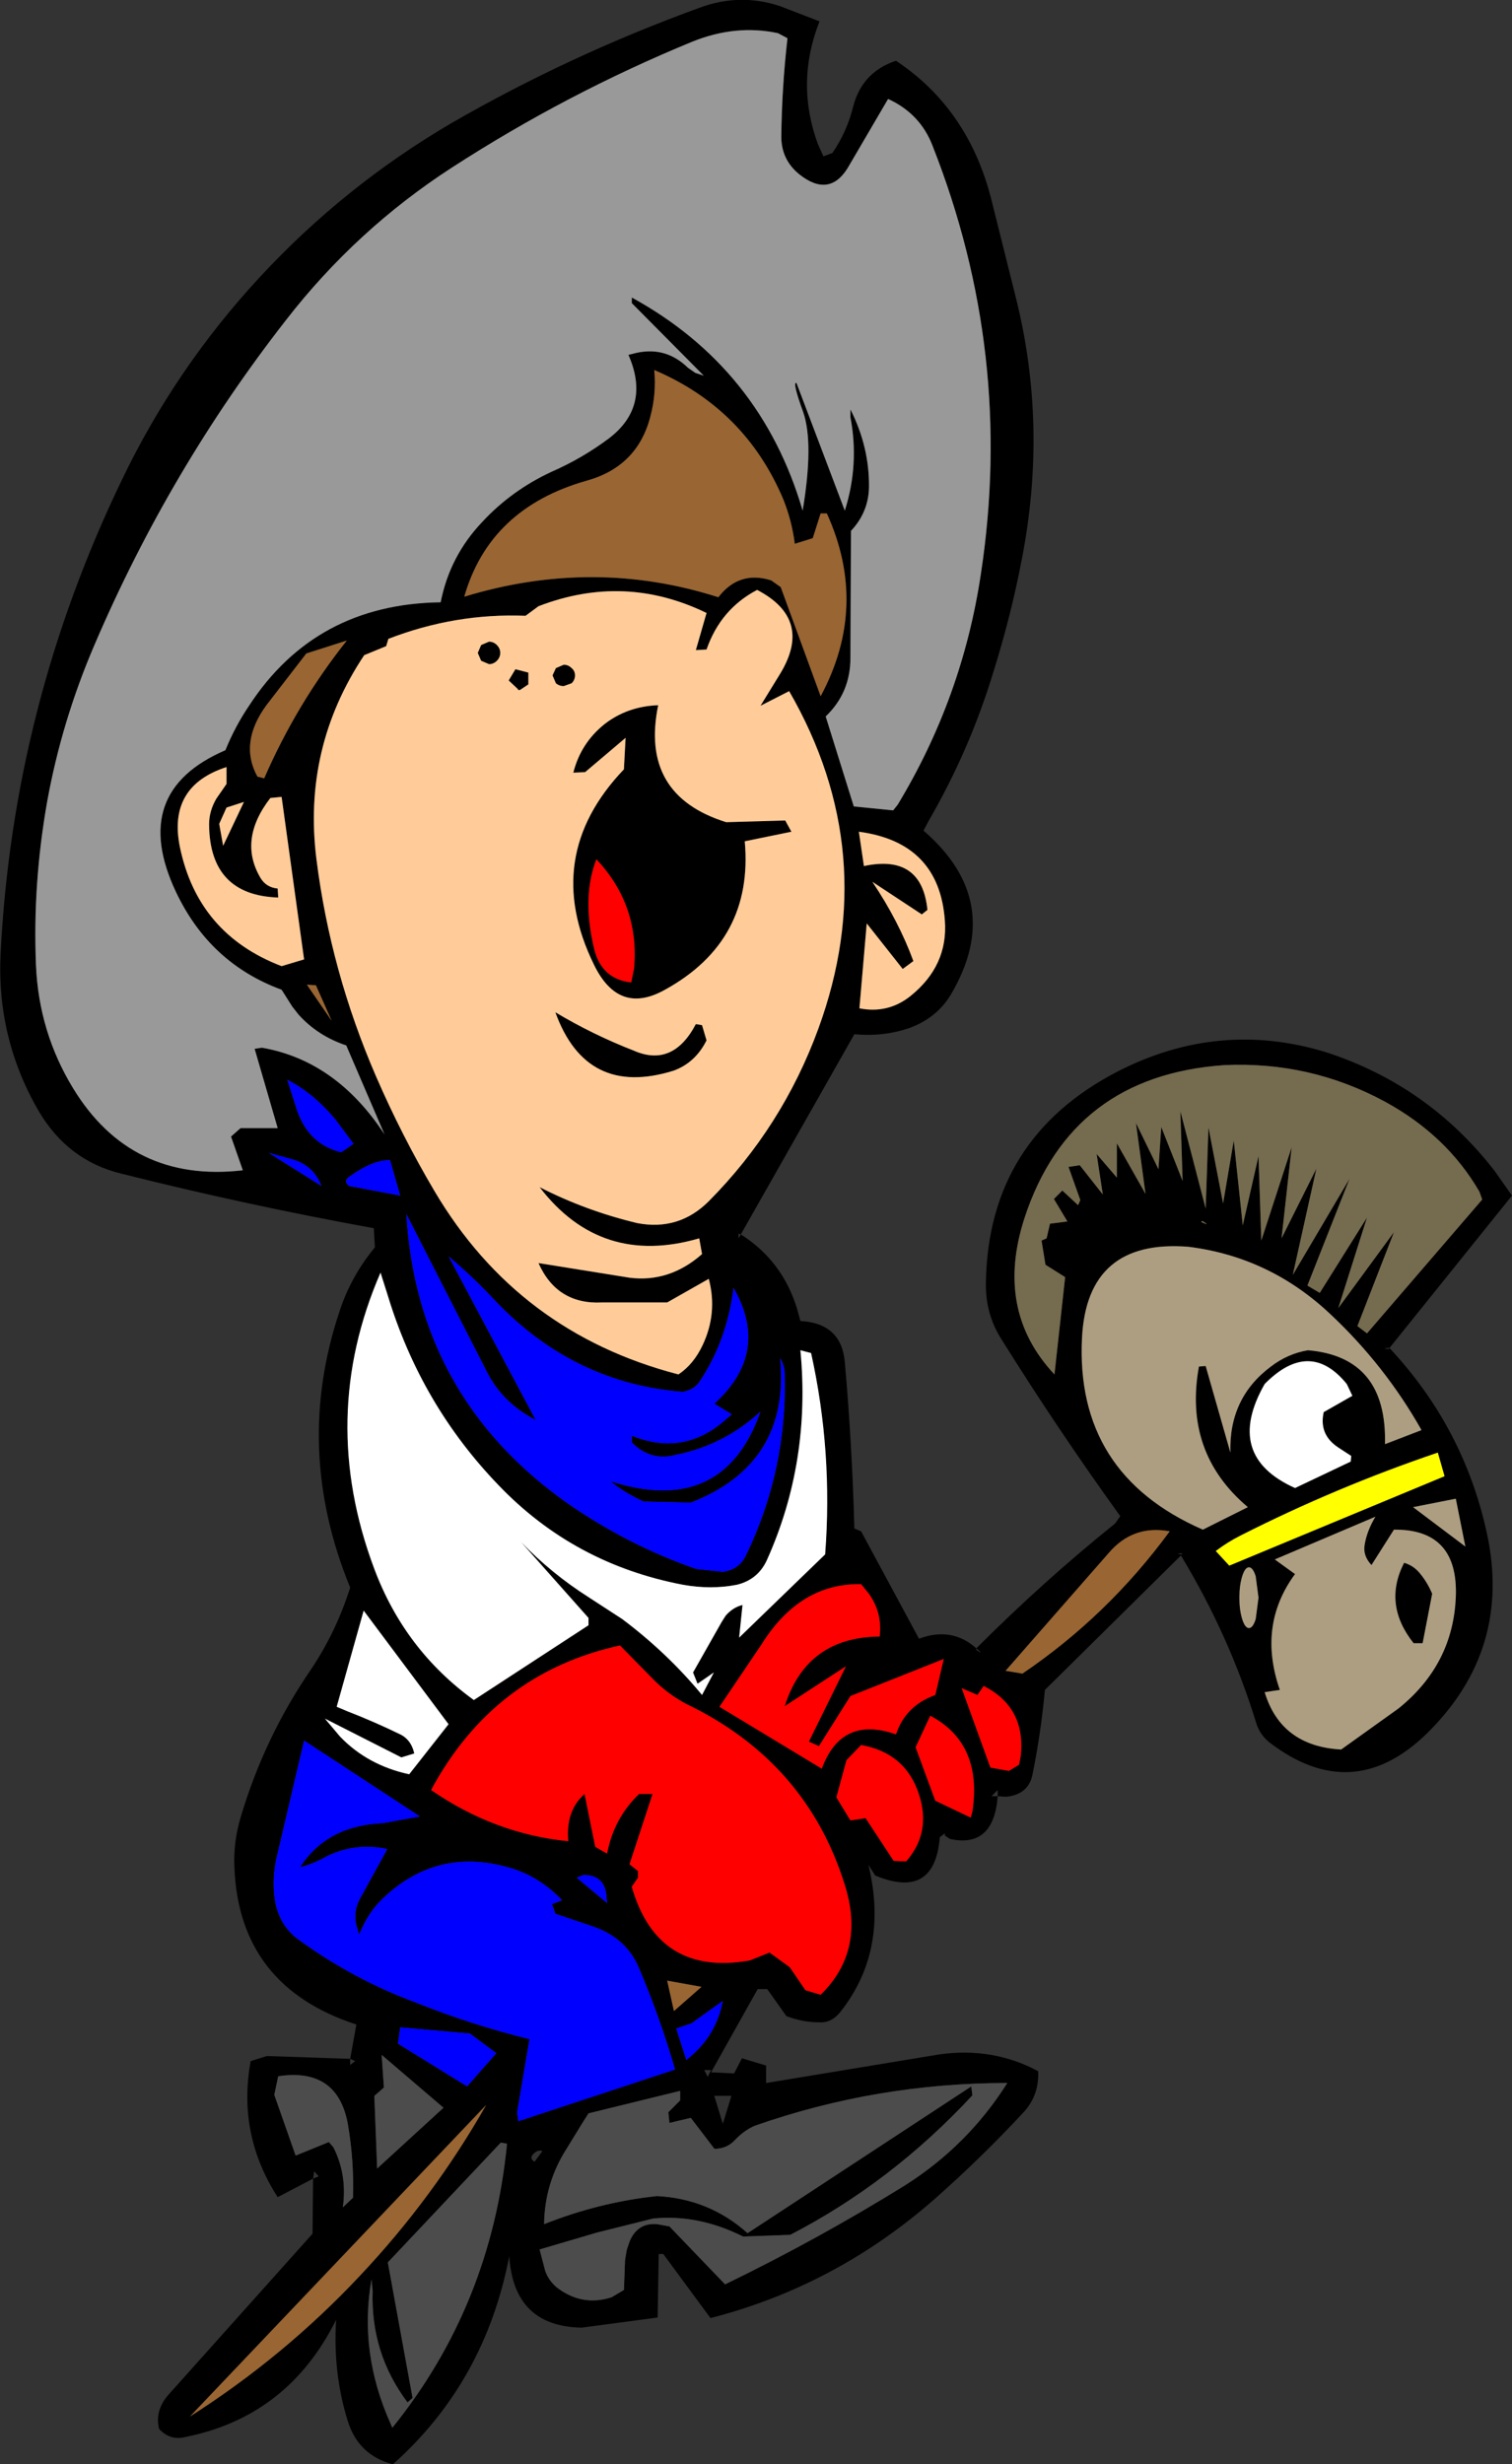
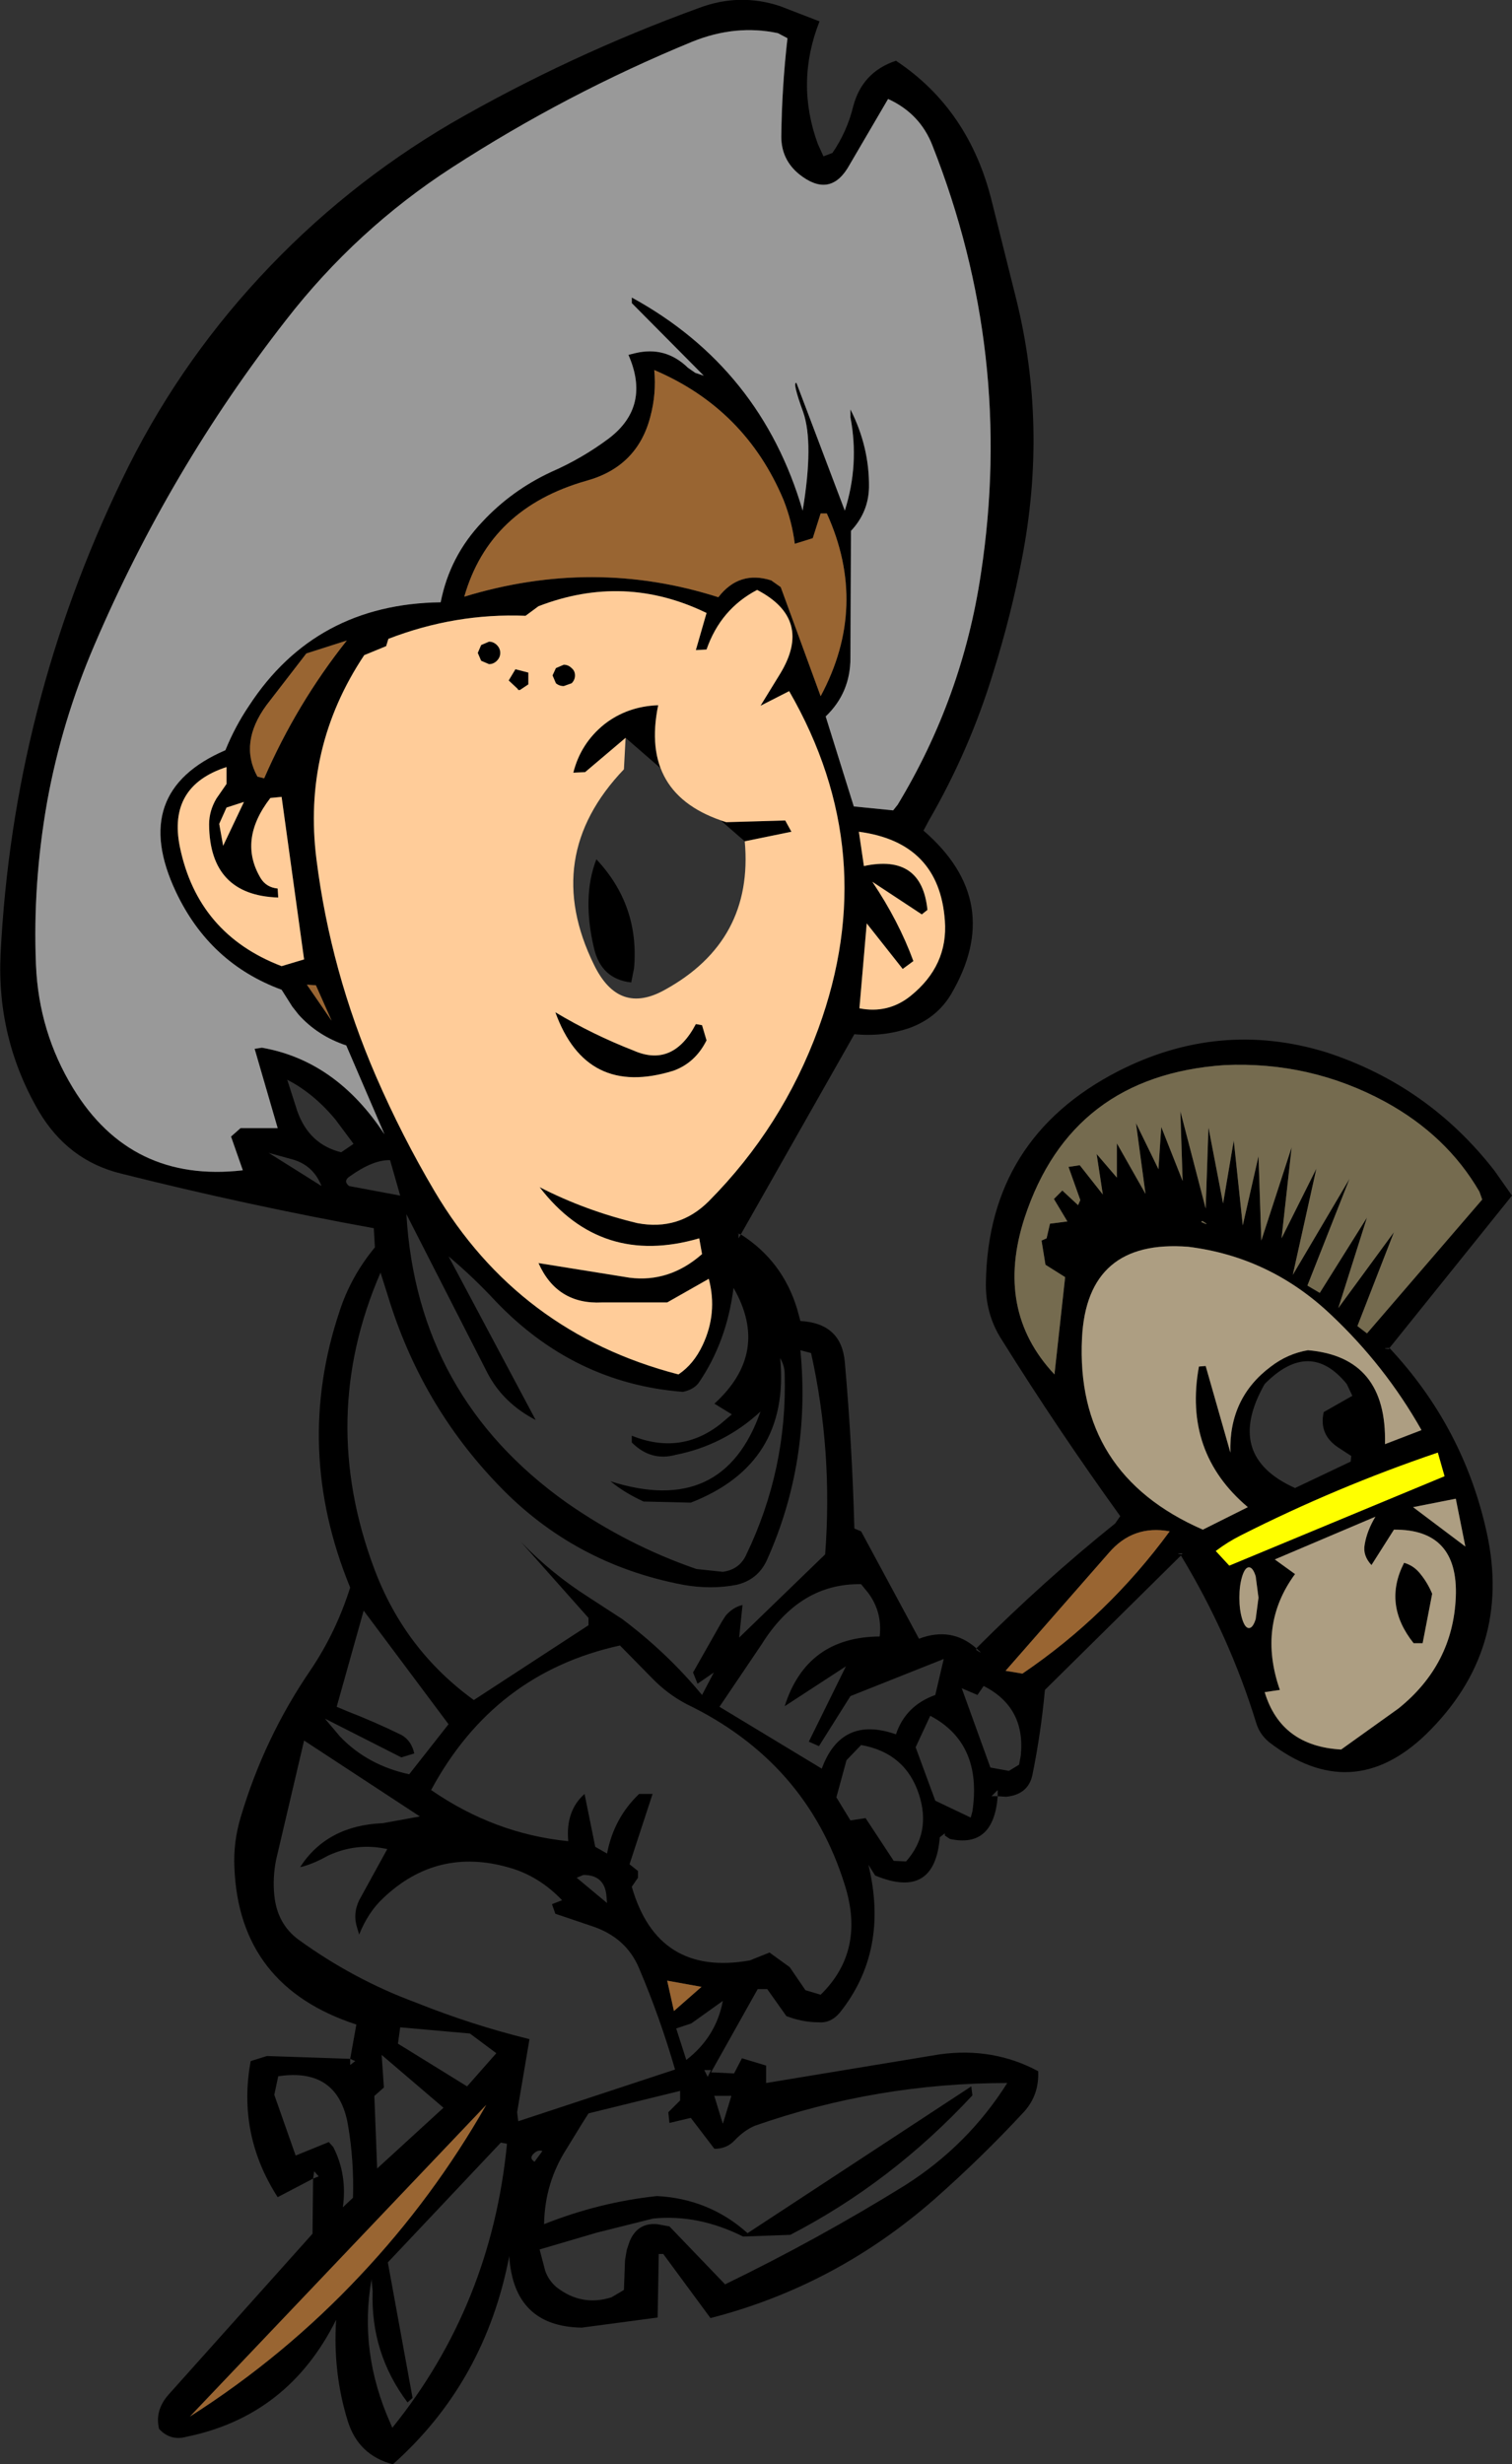
<svg xmlns="http://www.w3.org/2000/svg" height="219.1px" width="134.5px">
  <rect width="100%" height="100%" fill="#333333" stroke="none" />
  <g transform="matrix(1.0, 0.0, 0.0, 1.0, 60.95, 112.1)">
-     <path d="M9.1 -108.7 L8.25 -109.15 Q4.5 -109.95 0.65 -108.4 -10.55 -103.8 -20.75 -97.2 -29.25 -91.7 -35.5 -83.65 -45.85 -70.4 -52.55 -54.75 -55.45 -48.0 -56.75 -40.85 -58.05 -33.5 -57.75 -26.3 -57.5 -20.35 -54.45 -15.35 -49.3 -6.9 -39.35 -8.05 L-40.4 -11.05 -39.55 -11.8 -36.25 -11.8 -38.3 -18.85 -37.65 -18.95 Q-31.05 -17.8 -26.75 -11.25 L-30.15 -19.15 Q-32.7 -20.0 -34.4 -21.9 L-34.95 -22.6 -35.9 -24.1 Q-42.3 -26.45 -45.3 -32.8 -49.5 -41.7 -40.9 -45.4 -40.05 -47.5 -38.8 -49.35 -32.9 -58.4 -21.75 -58.55 -20.95 -62.65 -18.05 -65.7 -15.45 -68.5 -11.9 -70.15 -9.15 -71.35 -6.75 -73.15 -3.05 -76.0 -5.05 -80.55 L-4.45 -80.7 Q-1.75 -81.35 0.25 -79.4 L0.9 -78.95 1.65 -78.7 -4.75 -85.15 -4.75 -85.65 Q6.75 -79.35 10.45 -66.7 11.45 -72.7 10.5 -75.45 9.5 -78.2 9.9 -78.05 L14.2 -66.7 Q15.5 -70.8 14.7 -75.0 L14.7 -75.7 Q16.4 -72.35 16.35 -68.75 16.3 -66.55 14.75 -64.9 L14.7 -53.6 Q14.7 -50.5 12.5 -48.4 L15.0 -40.4 18.5 -40.05 18.9 -40.55 Q24.65 -50.05 26.3 -61.05 29.3 -80.65 22.0 -99.15 20.9 -102.0 18.05 -103.3 L14.45 -97.15 Q12.8 -94.5 10.15 -96.6 8.55 -97.9 8.55 -99.95 8.6 -104.35 9.1 -108.7 M1.25 -111.4 Q4.85 -112.75 8.45 -111.55 L11.95 -110.2 Q9.8 -104.75 11.8 -99.3 L12.3 -98.2 13.1 -98.5 Q14.4 -100.4 14.95 -102.65 15.75 -105.7 18.75 -106.7 25.3 -102.35 27.3 -94.1 L29.45 -85.5 Q32.25 -74.2 29.95 -62.4 29.0 -57.4 27.4 -52.3 25.3 -45.4 21.65 -39.1 L21.2 -38.25 Q28.5 -31.95 23.65 -23.7 22.4 -21.6 19.95 -20.7 17.6 -19.9 15.05 -20.15 L4.95 -2.35 4.75 -2.4 4.75 -2.45 4.7 -2.45 4.75 -2.4 4.75 -2.0 4.95 -2.35 Q8.65 0.0 9.95 4.25 L10.25 5.35 Q13.9 5.55 14.2 9.0 14.85 16.35 15.05 23.8 L15.65 24.05 20.8 33.6 Q23.7 32.5 25.9 34.45 L25.9 34.6 Q26.65 35.1 25.9 34.45 31.9 28.45 38.25 23.35 L38.7 22.7 Q33.15 15.0 28.15 7.0 26.7 4.75 26.75 1.95 26.95 -10.9 38.5 -16.85 47.5 -21.45 57.0 -18.55 66.1 -15.6 72.0 -8.0 L73.55 -5.8 62.65 7.75 Q61.85 7.75 62.6 7.85 L62.65 7.75 Q69.25 14.8 71.3 24.15 73.6 34.6 65.9 42.1 59.3 48.45 51.95 42.8 51.1 42.1 50.8 41.1 48.4 33.3 44.1 26.2 L32.0 38.15 Q31.65 41.95 30.9 45.65 30.55 47.45 28.55 47.65 L27.8 47.6 27.8 47.05 27.25 47.6 27.8 47.6 Q27.45 52.25 23.55 51.4 L23.1 51.1 23.1 50.9 22.65 51.25 Q22.2 56.85 16.9 54.65 L16.3 53.7 Q18.15 61.35 13.75 66.85 12.95 67.8 11.85 67.7 10.45 67.7 9.0 67.15 L7.3 64.75 6.45 64.75 2.3 72.15 4.35 72.25 5.05 70.9 7.2 71.55 7.2 73.1 22.65 70.55 Q27.4 69.9 31.4 72.05 31.5 74.15 30.15 75.65 26.4 79.7 22.15 83.45 13.35 91.15 2.25 94.0 L-1.95 88.3 -2.35 88.3 -2.45 93.95 -9.2 94.85 Q-15.25 94.75 -15.65 88.5 -17.8 99.7 -26.0 107.0 -29.05 106.2 -30.0 103.2 -31.35 98.9 -31.05 94.15 -35.3 102.7 -44.35 104.55 -45.8 104.95 -46.8 103.85 -47.2 102.2 -45.95 100.8 L-33.15 86.5 -33.1 81.6 -32.6 81.4 -33.0 80.95 -33.1 81.6 -36.25 83.25 Q-39.85 77.65 -38.65 71.15 L-37.2 70.7 -29.8 70.95 -29.8 71.5 -29.35 71.15 -29.8 70.95 -29.25 67.9 Q-39.7 64.5 -40.1 53.9 -40.2 51.7 -39.55 49.5 -37.45 42.4 -33.3 36.35 -31.05 33.0 -29.8 29.05 -34.85 16.75 -30.75 4.5 -29.75 1.4 -27.6 -1.2 L-27.7 -2.9 Q-39.0 -4.95 -50.15 -7.75 -54.9 -8.9 -57.5 -13.3 -61.25 -19.75 -60.9 -27.25 -59.8 -49.35 -50.1 -69.45 -45.35 -79.35 -37.85 -87.45 -30.35 -95.55 -20.8 -101.15 -10.3 -107.2 1.25 -111.4 M12.6 -66.45 L12.05 -66.45 11.35 -64.25 9.75 -63.75 Q9.5 -65.75 8.75 -67.65 5.35 -75.75 -2.75 -79.2 -2.55 -77.1 -3.1 -75.05 -4.25 -70.6 -8.8 -69.35 -17.4 -66.9 -19.65 -59.05 -8.15 -62.55 2.95 -59.0 4.8 -61.4 7.65 -60.5 L8.5 -59.9 12.05 -50.2 Q16.35 -58.2 12.6 -66.45 M21.55 -31.2 L21.05 -30.8 16.65 -33.7 Q19.0 -30.2 20.3 -26.65 L19.35 -25.95 16.15 -30.0 15.5 -22.45 Q18.05 -21.95 20.05 -23.55 23.4 -26.25 23.1 -30.25 22.6 -37.2 15.45 -38.15 L15.9 -35.1 Q21.05 -36.2 21.55 -31.2 M1.9 -54.35 L0.95 -54.3 1.9 -57.6 Q-5.4 -61.15 -13.05 -58.2 L-14.2 -57.35 Q-20.45 -57.6 -26.4 -55.3 L-26.6 -54.65 -28.55 -53.85 Q-34.05 -45.6 -32.8 -35.7 -31.55 -25.75 -27.5 -16.4 -25.2 -11.1 -22.3 -6.2 -14.85 6.4 -0.6 10.1 0.75 9.2 1.55 7.5 2.9 4.65 2.1 1.6 L-1.6 3.7 -7.4 3.7 Q-11.4 3.9 -13.05 0.2 L-4.95 1.5 Q-1.4 1.95 1.5 -0.6 L1.25 -2.0 Q-7.5 0.55 -12.95 -6.55 -8.85 -4.45 -4.25 -3.35 -0.55 -2.65 2.1 -5.3 8.65 -11.9 11.85 -20.65 17.55 -36.25 9.25 -50.65 L6.7 -49.35 8.45 -52.2 Q11.4 -57.05 6.4 -59.65 3.15 -57.95 1.9 -54.35 M5.3 -37.3 Q6.1 -28.45 -1.8 -24.1 -5.9 -21.8 -8.1 -26.3 -12.85 -35.95 -5.45 -43.7 L-5.3 -46.5 -8.9 -43.45 -9.95 -43.4 Q-9.3 -46.0 -7.2 -47.7 -5.15 -49.3 -2.4 -49.4 -4.05 -41.4 3.65 -39.0 L8.9 -39.15 9.45 -38.15 5.3 -37.3 M1.5 -20.95 L1.9 -19.6 Q0.9 -17.6 -1.05 -16.9 -8.8 -14.5 -11.55 -22.1 -8.2 -20.1 -4.6 -18.7 -1.1 -17.15 0.95 -21.05 L1.5 -20.95 M45.9 -3.45 Q46.8 -3.05 46.0 -3.55 L45.9 -3.45 M38.4 -7.4 L38.4 -10.45 40.95 -5.95 40.1 -12.25 42.1 -8.15 42.35 -11.9 44.25 -7.1 44.05 -13.3 46.3 -4.65 46.55 -11.85 47.85 -5.1 48.8 -10.7 49.6 -3.15 51.0 -9.3 51.25 -1.8 53.95 -10.1 53.05 -2.0 56.15 -8.2 54.05 1.25 59.1 -7.3 55.35 2.2 56.45 2.85 60.65 -3.85 58.1 4.2 63.05 -2.55 59.8 5.8 60.65 6.45 70.9 -5.45 70.65 -6.15 Q67.75 -11.15 62.25 -14.15 55.6 -17.75 47.95 -17.4 34.35 -16.45 30.2 -3.85 27.5 4.4 32.85 10.1 L33.8 1.45 32.05 0.35 31.7 -1.8 32.15 -2.0 32.45 -3.3 34.0 -3.5 32.8 -5.5 33.55 -6.25 34.95 -4.95 35.15 -5.4 34.1 -8.35 35.1 -8.5 37.15 -5.9 36.6 -9.5 38.4 -7.4 M-30.1 -55.15 L-33.7 -54.0 -37.25 -49.4 Q-39.7 -46.05 -38.05 -43.05 L-37.45 -42.9 Q-34.55 -49.55 -30.1 -55.15 M-17.45 -55.05 Q-17.05 -55.05 -16.75 -54.75 -16.45 -54.45 -16.45 -54.05 -16.45 -53.65 -16.75 -53.35 -17.05 -53.05 -17.45 -53.05 L-18.15 -53.35 -18.45 -54.05 -18.15 -54.75 -17.45 -55.05 M-10.8 -53.0 Q-10.4 -53.0 -10.1 -52.7 -9.8 -52.45 -9.8 -52.05 -9.8 -51.65 -10.1 -51.35 L-10.8 -51.1 Q-11.2 -51.1 -11.5 -51.35 L-11.8 -52.05 -11.5 -52.7 -10.8 -53.0 M-14.7 -50.75 L-14.85 -50.75 -14.9 -50.85 -15.7 -51.6 -15.1 -52.6 -13.95 -52.3 -13.95 -51.25 -14.7 -50.75 M-42.35 -38.8 Q-42.35 -40.0 -41.7 -41.1 L-40.8 -42.4 -40.8 -43.9 Q-46.05 -42.2 -44.95 -36.8 -43.35 -29.05 -35.9 -26.2 L-33.9 -26.8 -35.9 -41.25 -36.9 -41.15 Q-39.8 -37.4 -37.75 -34.0 -37.25 -33.2 -36.25 -33.1 L-36.2 -32.3 Q-42.3 -32.5 -42.35 -38.8 M-40.8 -40.3 L-41.45 -38.85 -41.1 -36.9 -39.25 -40.8 -40.8 -40.3 M-4.55 -26.0 Q-4.05 -31.6 -7.9 -35.7 -9.2 -32.35 -8.1 -27.75 -7.45 -25.05 -4.8 -24.75 L-4.55 -26.0 M-31.1 -12.55 Q-33.05 -14.9 -35.4 -16.1 L-34.5 -13.3 Q-33.45 -10.35 -30.6 -9.65 L-29.5 -10.4 -31.1 -12.55 M-31.45 -21.35 L-32.85 -24.5 -33.65 -24.55 -31.45 -21.35 M-3.7 21.4 Q-5.35 20.65 -6.65 19.6 3.4 22.8 6.7 13.4 3.45 16.4 -0.85 17.25 -3.05 17.85 -4.75 16.15 L-4.75 15.55 Q-0.4 17.3 3.15 14.5 L4.15 13.65 2.6 12.7 Q7.6 8.15 4.3 2.4 3.7 7.2 1.2 10.85 0.75 11.45 -0.2 11.65 -9.9 10.9 -16.9 3.55 -18.85 1.45 -21.05 -0.4 L-13.3 14.15 Q-16.2 12.65 -17.6 9.95 L-24.8 -4.15 Q-23.85 12.05 -10.55 21.5 -5.1 25.3 1.0 27.4 L3.35 27.65 Q4.8 27.45 5.4 26.2 9.1 18.55 8.85 10.05 8.85 9.35 8.45 8.65 9.35 18.05 0.5 21.5 L-3.7 21.4 M-29.85 -7.5 Q-30.45 -7.1 -29.9 -6.65 L-25.35 -5.8 -26.25 -8.95 Q-27.75 -9.0 -29.85 -7.5 M-32.35 -6.65 Q-33.1 -8.55 -35.05 -9.05 L-37.05 -9.6 -32.35 -6.65 M-32.05 40.7 L-30.7 42.3 Q-28.25 44.85 -24.55 45.65 L-21.05 41.2 -28.6 31.1 -31.0 39.65 -30.05 40.05 Q-27.6 41.0 -25.25 42.15 -24.35 42.65 -24.1 43.8 L-25.25 44.15 -32.05 40.7 M-26.45 3.1 L-27.1 1.05 Q-32.7 13.95 -27.65 27.4 -24.95 34.6 -18.8 39.05 L-8.6 32.4 -8.6 31.75 -14.6 25.0 Q-11.9 27.8 -8.6 29.9 L-5.6 31.85 Q-1.6 34.85 1.5 38.6 L2.55 36.6 1.1 37.6 0.7 36.6 3.25 32.1 3.6 31.55 Q4.25 30.8 5.1 30.6 L4.8 33.5 12.45 26.1 Q13.15 17.0 11.2 8.2 L10.25 7.95 Q11.2 17.9 7.25 26.65 6.45 28.35 4.6 28.8 2.3 29.25 -0.2 28.8 -9.9 26.95 -16.6 19.95 -23.5 12.8 -26.45 3.1 M-23.6 49.4 L-33.9 42.65 -36.4 53.3 Q-36.7 54.85 -36.55 56.4 -36.3 58.95 -34.4 60.35 -29.5 63.9 -23.95 65.95 -18.95 67.95 -13.85 69.2 L-14.95 75.7 -14.85 76.5 -0.9 71.9 Q-2.25 67.25 -4.1 62.9 -5.25 60.15 -8.3 59.15 L-11.55 58.05 -11.85 57.2 -10.95 56.85 Q-13.0 54.7 -15.65 53.95 -22.05 52.1 -26.85 56.65 -28.2 57.9 -29.0 59.9 L-29.15 59.4 Q-29.6 58.1 -29.0 56.85 L-26.5 52.3 Q-29.25 51.7 -31.8 52.9 -32.95 53.55 -34.0 53.85 L-34.25 53.9 Q-31.85 50.2 -26.9 50.0 L-23.6 49.4 M-2.95 37.1 L-5.8 34.2 Q-17.0 36.65 -22.6 47.05 -16.95 50.95 -10.4 51.6 -10.65 48.9 -8.95 47.4 L-8.0 52.1 -6.95 52.7 Q-6.35 49.55 -4.1 47.4 L-2.9 47.4 -4.95 53.65 -4.2 54.25 -4.2 54.85 -4.75 55.65 Q-2.45 63.65 5.75 62.2 L7.5 61.5 9.3 62.8 10.7 64.85 12.05 65.25 Q16.05 61.35 14.2 55.5 10.8 44.55 0.1 39.4 -1.6 38.5 -2.95 37.1 M-19.4 73.4 L-16.8 70.45 -19.15 68.7 -25.35 68.15 -25.55 69.6 -19.4 73.4 M-9.05 54.6 L-9.65 54.85 -6.95 57.1 -7.0 56.5 Q-7.15 54.6 -9.05 54.6 M-1.6 64.0 L-1.0 66.7 1.45 64.55 -1.6 64.0 M-2.85 85.15 L-7.85 86.4 -12.95 87.9 -12.45 89.8 Q-12.15 90.65 -11.45 91.25 -9.2 93.0 -6.55 92.15 L-5.45 91.5 -5.35 88.85 -5.2 87.95 -4.95 87.2 Q-4.25 85.5 -2.5 85.65 L-1.4 85.85 3.55 91.0 Q11.8 87.0 19.55 82.2 25.15 78.65 28.65 73.1 17.05 73.1 6.2 76.9 5.25 77.3 4.4 78.2 3.7 78.95 2.6 78.95 L0.5 76.2 -1.4 76.65 -1.5 75.7 -0.45 74.65 -0.45 73.8 -8.6 75.8 -9.2 76.75 -10.55 78.95 Q-12.5 82.0 -12.55 85.65 -7.65 83.7 -2.5 83.15 2.15 83.4 5.55 86.45 L25.45 73.4 25.55 74.2 Q18.35 81.95 9.35 86.6 L5.15 86.75 Q1.15 84.75 -2.85 85.15 M-27.8 91.6 L-27.9 90.55 Q-29.05 97.05 -26.2 103.4 L-26.05 103.75 Q-17.25 92.85 -15.85 78.5 L-16.4 78.4 -26.45 89.05 -24.25 101.1 -24.7 101.5 Q-28.0 97.1 -27.8 91.6 M-27.0 70.6 L-26.8 73.5 -27.65 74.25 -27.4 80.7 -21.5 75.3 -27.0 70.6 M-36.2 72.5 L-36.55 74.15 -34.65 79.55 -31.7 78.35 -31.3 78.8 Q-30.05 81.25 -30.45 84.15 L-29.55 83.3 Q-29.45 80.0 -30.0 76.8 -30.9 71.7 -36.2 72.5 M-13.4 80.1 L-12.7 79.15 Q-13.1 79.0 -13.5 79.4 -13.9 79.8 -13.4 80.1 M-28.9 90.2 Q-22.4 83.3 -17.7 75.05 L-44.05 102.75 Q-35.65 97.4 -28.9 90.2 M68.55 21.15 L64.75 21.9 69.4 25.4 68.55 21.15 M67.55 19.15 L66.95 17.05 Q57.95 20.1 49.45 24.4 48.25 25.0 47.2 25.8 L48.4 27.1 67.55 19.15 M62.25 16.3 L65.5 15.05 Q62.25 9.3 57.4 4.75 52.0 -0.35 44.75 -1.25 35.75 -1.95 35.3 6.85 34.7 18.95 46.05 23.9 L50.05 21.9 Q44.3 17.05 45.7 9.4 L46.3 9.35 48.5 17.05 Q48.35 12.2 52.1 9.4 53.6 8.25 55.4 7.95 62.45 8.55 62.25 16.3 M59.35 12.0 L58.85 10.95 Q55.55 6.9 51.55 10.95 47.9 17.35 54.25 20.2 L59.2 17.85 59.25 17.35 58.1 16.6 Q56.35 15.45 56.8 13.45 L59.35 12.0 M52.45 26.55 L54.25 27.85 Q50.9 32.4 52.9 38.15 L51.55 38.35 Q53.0 43.15 58.35 43.45 L63.45 39.8 Q68.3 35.9 68.55 29.9 68.8 23.85 63.05 23.9 L61.05 27.05 Q60.25 26.2 60.45 25.2 60.65 24.0 61.4 22.75 L52.45 26.55 M51.0 29.95 L50.75 28.05 Q50.5 27.25 50.15 27.25 49.8 27.25 49.55 28.05 49.3 28.85 49.3 29.95 49.3 31.05 49.55 31.85 49.8 32.65 50.15 32.65 50.5 32.65 50.75 31.85 L51.0 29.95 M44.15 26.1 L44.25 26.0 Q43.5 26.0 44.15 26.1 M65.45 27.9 Q66.05 28.65 66.45 29.6 L65.6 34.0 64.8 34.0 Q62.05 30.55 63.95 26.85 64.85 27.1 65.45 27.9 M14.35 44.4 L13.45 47.7 14.7 49.75 16.05 49.55 18.55 53.35 19.65 53.4 Q21.9 50.85 20.8 47.45 19.6 43.75 15.65 43.05 L14.35 44.4 M16.3 29.55 L15.65 28.75 Q10.2 28.65 6.8 34.1 L3.05 39.65 12.15 45.15 Q13.9 40.4 18.75 42.1 19.6 39.55 22.25 38.6 L23.0 35.4 14.7 38.7 11.9 43.15 11.0 42.75 14.3 36.05 8.85 39.6 Q10.8 33.45 17.3 33.4 17.55 31.25 16.3 29.55 M28.5 36.45 L30.0 36.7 Q37.6 31.55 43.1 24.05 39.85 23.45 37.7 25.95 L28.5 36.45 M21.8 40.45 L20.5 43.25 22.25 48.0 25.4 49.5 25.55 48.95 Q26.45 42.9 21.8 40.45 M26.55 37.8 L26.0 38.6 24.6 38.0 27.15 45.05 28.8 45.35 29.7 44.8 29.85 44.0 Q30.3 39.7 26.55 37.8 M3.35 65.8 L0.55 67.8 -0.8 68.25 0.1 71.05 Q2.75 69.0 3.35 65.8 M2.3 71.95 L1.7 71.95 2.0 72.55 2.3 71.95 M2.6 74.25 L3.35 76.7 4.1 74.25 2.6 74.25" fill="#000000" fill-rule="evenodd" stroke="none" />
+     <path d="M9.1 -108.7 L8.25 -109.15 Q4.5 -109.95 0.65 -108.4 -10.55 -103.8 -20.75 -97.2 -29.25 -91.7 -35.5 -83.65 -45.85 -70.4 -52.55 -54.75 -55.45 -48.0 -56.75 -40.85 -58.05 -33.5 -57.75 -26.3 -57.5 -20.35 -54.45 -15.35 -49.3 -6.9 -39.35 -8.05 L-40.4 -11.05 -39.55 -11.8 -36.25 -11.8 -38.3 -18.85 -37.65 -18.95 Q-31.05 -17.8 -26.75 -11.25 L-30.15 -19.15 Q-32.7 -20.0 -34.4 -21.9 L-34.95 -22.6 -35.9 -24.1 Q-42.3 -26.45 -45.3 -32.8 -49.5 -41.7 -40.9 -45.4 -40.05 -47.5 -38.8 -49.35 -32.9 -58.4 -21.75 -58.55 -20.95 -62.65 -18.05 -65.7 -15.45 -68.5 -11.9 -70.15 -9.15 -71.35 -6.75 -73.15 -3.05 -76.0 -5.05 -80.55 L-4.45 -80.7 Q-1.75 -81.35 0.25 -79.4 L0.9 -78.95 1.65 -78.7 -4.75 -85.15 -4.75 -85.65 Q6.75 -79.35 10.45 -66.7 11.45 -72.7 10.5 -75.45 9.5 -78.2 9.9 -78.05 L14.2 -66.7 Q15.5 -70.8 14.7 -75.0 L14.7 -75.7 Q16.4 -72.35 16.35 -68.75 16.3 -66.55 14.75 -64.9 L14.7 -53.6 Q14.7 -50.5 12.5 -48.4 L15.0 -40.4 18.5 -40.05 18.9 -40.55 Q24.65 -50.05 26.3 -61.05 29.3 -80.65 22.0 -99.15 20.9 -102.0 18.05 -103.3 L14.45 -97.15 Q12.8 -94.5 10.15 -96.6 8.55 -97.9 8.55 -99.95 8.6 -104.35 9.1 -108.7 M1.25 -111.4 Q4.85 -112.75 8.45 -111.55 L11.95 -110.2 Q9.8 -104.75 11.8 -99.3 L12.3 -98.2 13.1 -98.5 Q14.4 -100.4 14.95 -102.65 15.75 -105.7 18.75 -106.7 25.3 -102.35 27.3 -94.1 L29.45 -85.5 Q32.25 -74.2 29.95 -62.4 29.0 -57.4 27.4 -52.3 25.3 -45.4 21.65 -39.1 L21.2 -38.25 Q28.5 -31.95 23.65 -23.7 22.4 -21.6 19.95 -20.7 17.6 -19.9 15.05 -20.15 L4.95 -2.35 4.75 -2.4 4.75 -2.45 4.7 -2.45 4.75 -2.4 4.75 -2.0 4.95 -2.35 Q8.65 0.0 9.95 4.25 L10.25 5.35 Q13.9 5.55 14.2 9.0 14.85 16.35 15.05 23.8 L15.65 24.05 20.8 33.6 Q23.7 32.5 25.9 34.45 L25.9 34.6 Q26.65 35.1 25.9 34.45 31.9 28.45 38.25 23.35 L38.7 22.7 Q33.15 15.0 28.15 7.0 26.7 4.75 26.75 1.95 26.95 -10.9 38.5 -16.85 47.5 -21.45 57.0 -18.55 66.1 -15.6 72.0 -8.0 L73.55 -5.8 62.65 7.75 Q61.85 7.75 62.6 7.85 L62.65 7.75 Q69.25 14.8 71.3 24.15 73.6 34.6 65.9 42.1 59.3 48.45 51.95 42.8 51.1 42.1 50.8 41.1 48.4 33.3 44.1 26.2 L32.0 38.15 Q31.65 41.95 30.9 45.65 30.55 47.45 28.55 47.65 L27.8 47.6 27.8 47.05 27.25 47.6 27.8 47.6 Q27.45 52.25 23.55 51.4 L23.1 51.1 23.1 50.9 22.65 51.25 Q22.2 56.85 16.9 54.65 L16.3 53.7 Q18.15 61.35 13.75 66.85 12.95 67.8 11.85 67.7 10.45 67.7 9.0 67.15 L7.3 64.75 6.45 64.75 2.3 72.15 4.35 72.25 5.05 70.9 7.2 71.55 7.2 73.1 22.65 70.55 Q27.4 69.9 31.4 72.05 31.5 74.15 30.15 75.65 26.4 79.7 22.15 83.45 13.35 91.15 2.25 94.0 L-1.95 88.3 -2.35 88.3 -2.45 93.95 -9.2 94.85 Q-15.25 94.75 -15.65 88.5 -17.8 99.7 -26.0 107.0 -29.05 106.2 -30.0 103.2 -31.35 98.9 -31.05 94.15 -35.3 102.7 -44.35 104.55 -45.8 104.95 -46.8 103.85 -47.2 102.2 -45.95 100.8 L-33.15 86.5 -33.1 81.6 -32.6 81.4 -33.0 80.95 -33.1 81.6 -36.25 83.25 Q-39.85 77.65 -38.65 71.15 L-37.2 70.7 -29.8 70.95 -29.8 71.5 -29.35 71.15 -29.8 70.95 -29.25 67.9 Q-39.7 64.5 -40.1 53.9 -40.2 51.7 -39.55 49.5 -37.45 42.4 -33.3 36.35 -31.05 33.0 -29.8 29.05 -34.85 16.75 -30.75 4.5 -29.75 1.4 -27.6 -1.2 L-27.7 -2.9 Q-39.0 -4.95 -50.15 -7.75 -54.9 -8.9 -57.5 -13.3 -61.25 -19.75 -60.9 -27.25 -59.8 -49.35 -50.1 -69.45 -45.35 -79.35 -37.85 -87.45 -30.35 -95.55 -20.8 -101.15 -10.3 -107.2 1.25 -111.4 M12.6 -66.45 L12.05 -66.45 11.35 -64.25 9.75 -63.75 Q9.5 -65.75 8.75 -67.65 5.35 -75.75 -2.75 -79.2 -2.55 -77.1 -3.1 -75.05 -4.25 -70.6 -8.8 -69.35 -17.4 -66.9 -19.65 -59.05 -8.15 -62.55 2.95 -59.0 4.8 -61.4 7.65 -60.5 L8.5 -59.9 12.05 -50.2 Q16.35 -58.2 12.6 -66.45 M21.55 -31.2 L21.05 -30.8 16.65 -33.7 Q19.0 -30.2 20.3 -26.65 L19.35 -25.95 16.15 -30.0 15.5 -22.45 Q18.05 -21.95 20.05 -23.55 23.4 -26.25 23.1 -30.25 22.6 -37.2 15.45 -38.15 L15.9 -35.1 Q21.05 -36.2 21.55 -31.2 M1.9 -54.35 L0.95 -54.3 1.9 -57.6 Q-5.4 -61.15 -13.05 -58.2 L-14.2 -57.35 Q-20.45 -57.6 -26.4 -55.3 L-26.6 -54.65 -28.55 -53.85 Q-34.05 -45.6 -32.8 -35.7 -31.55 -25.75 -27.5 -16.4 -25.2 -11.1 -22.3 -6.2 -14.85 6.4 -0.6 10.1 0.75 9.2 1.55 7.5 2.9 4.65 2.1 1.6 L-1.6 3.7 -7.4 3.7 Q-11.4 3.9 -13.05 0.2 L-4.95 1.5 Q-1.4 1.95 1.5 -0.6 L1.25 -2.0 Q-7.5 0.55 -12.95 -6.55 -8.85 -4.45 -4.25 -3.35 -0.55 -2.65 2.1 -5.3 8.65 -11.9 11.85 -20.65 17.55 -36.25 9.25 -50.65 L6.7 -49.35 8.45 -52.2 Q11.4 -57.05 6.4 -59.65 3.15 -57.95 1.9 -54.35 M5.3 -37.3 L-5.3 -46.5 -8.9 -43.45 -9.95 -43.4 Q-9.3 -46.0 -7.2 -47.7 -5.15 -49.3 -2.4 -49.4 -4.05 -41.4 3.65 -39.0 L8.9 -39.15 9.45 -38.15 5.3 -37.3 M1.5 -20.95 L1.9 -19.6 Q0.9 -17.6 -1.05 -16.9 -8.8 -14.5 -11.55 -22.1 -8.2 -20.1 -4.6 -18.7 -1.1 -17.15 0.95 -21.05 L1.5 -20.95 M45.9 -3.45 Q46.8 -3.05 46.0 -3.55 L45.9 -3.45 M38.4 -7.4 L38.4 -10.45 40.95 -5.95 40.1 -12.25 42.1 -8.15 42.35 -11.9 44.25 -7.1 44.05 -13.3 46.3 -4.65 46.55 -11.85 47.85 -5.1 48.8 -10.7 49.6 -3.15 51.0 -9.3 51.25 -1.8 53.95 -10.1 53.05 -2.0 56.15 -8.2 54.05 1.25 59.1 -7.3 55.35 2.2 56.45 2.85 60.65 -3.85 58.1 4.2 63.05 -2.55 59.8 5.8 60.65 6.45 70.9 -5.45 70.65 -6.15 Q67.75 -11.15 62.25 -14.15 55.6 -17.75 47.95 -17.4 34.35 -16.45 30.2 -3.85 27.5 4.4 32.85 10.1 L33.8 1.45 32.05 0.35 31.7 -1.8 32.15 -2.0 32.45 -3.3 34.0 -3.5 32.8 -5.5 33.55 -6.25 34.95 -4.95 35.15 -5.4 34.1 -8.35 35.1 -8.5 37.15 -5.9 36.6 -9.5 38.4 -7.4 M-30.1 -55.15 L-33.7 -54.0 -37.25 -49.4 Q-39.7 -46.05 -38.05 -43.05 L-37.45 -42.9 Q-34.55 -49.55 -30.1 -55.15 M-17.45 -55.05 Q-17.05 -55.05 -16.75 -54.75 -16.45 -54.45 -16.45 -54.05 -16.45 -53.65 -16.75 -53.35 -17.05 -53.05 -17.45 -53.05 L-18.15 -53.35 -18.45 -54.05 -18.15 -54.75 -17.45 -55.05 M-10.8 -53.0 Q-10.4 -53.0 -10.1 -52.7 -9.8 -52.45 -9.8 -52.05 -9.8 -51.65 -10.1 -51.35 L-10.8 -51.1 Q-11.2 -51.1 -11.5 -51.35 L-11.8 -52.05 -11.5 -52.7 -10.8 -53.0 M-14.7 -50.75 L-14.85 -50.75 -14.9 -50.85 -15.7 -51.6 -15.1 -52.6 -13.95 -52.3 -13.95 -51.25 -14.7 -50.75 M-42.35 -38.8 Q-42.35 -40.0 -41.7 -41.1 L-40.8 -42.4 -40.8 -43.9 Q-46.05 -42.2 -44.95 -36.8 -43.35 -29.05 -35.9 -26.2 L-33.9 -26.8 -35.9 -41.25 -36.9 -41.15 Q-39.8 -37.4 -37.75 -34.0 -37.25 -33.2 -36.25 -33.1 L-36.2 -32.3 Q-42.3 -32.5 -42.35 -38.8 M-40.8 -40.3 L-41.45 -38.85 -41.1 -36.9 -39.25 -40.8 -40.8 -40.3 M-4.55 -26.0 Q-4.05 -31.6 -7.9 -35.7 -9.2 -32.35 -8.1 -27.75 -7.45 -25.05 -4.8 -24.75 L-4.55 -26.0 M-31.1 -12.55 Q-33.05 -14.9 -35.4 -16.1 L-34.5 -13.3 Q-33.45 -10.35 -30.6 -9.65 L-29.5 -10.4 -31.1 -12.55 M-31.45 -21.35 L-32.85 -24.5 -33.65 -24.55 -31.45 -21.35 M-3.7 21.4 Q-5.35 20.65 -6.65 19.6 3.4 22.8 6.7 13.4 3.45 16.4 -0.85 17.25 -3.05 17.85 -4.75 16.15 L-4.75 15.55 Q-0.4 17.3 3.15 14.5 L4.15 13.65 2.6 12.7 Q7.6 8.15 4.3 2.4 3.7 7.2 1.2 10.85 0.75 11.45 -0.2 11.65 -9.9 10.9 -16.9 3.55 -18.85 1.45 -21.05 -0.4 L-13.3 14.15 Q-16.2 12.65 -17.6 9.95 L-24.8 -4.15 Q-23.85 12.05 -10.55 21.5 -5.1 25.3 1.0 27.4 L3.35 27.65 Q4.8 27.45 5.4 26.2 9.1 18.55 8.85 10.05 8.85 9.35 8.45 8.65 9.35 18.05 0.5 21.5 L-3.7 21.4 M-29.85 -7.5 Q-30.45 -7.1 -29.9 -6.65 L-25.35 -5.8 -26.25 -8.95 Q-27.75 -9.0 -29.85 -7.5 M-32.35 -6.65 Q-33.1 -8.55 -35.05 -9.05 L-37.05 -9.6 -32.35 -6.65 M-32.05 40.7 L-30.7 42.3 Q-28.25 44.85 -24.55 45.65 L-21.05 41.2 -28.6 31.1 -31.0 39.65 -30.05 40.05 Q-27.6 41.0 -25.25 42.15 -24.35 42.65 -24.1 43.8 L-25.25 44.15 -32.05 40.7 M-26.45 3.1 L-27.1 1.05 Q-32.7 13.95 -27.65 27.4 -24.95 34.6 -18.8 39.05 L-8.6 32.4 -8.6 31.75 -14.6 25.0 Q-11.9 27.8 -8.6 29.9 L-5.6 31.85 Q-1.6 34.85 1.5 38.6 L2.55 36.6 1.1 37.6 0.7 36.6 3.25 32.1 3.6 31.55 Q4.25 30.8 5.1 30.6 L4.8 33.5 12.45 26.1 Q13.15 17.0 11.2 8.2 L10.25 7.95 Q11.2 17.9 7.25 26.65 6.45 28.35 4.6 28.8 2.3 29.25 -0.2 28.8 -9.9 26.95 -16.6 19.95 -23.5 12.8 -26.45 3.1 M-23.6 49.4 L-33.9 42.65 -36.4 53.3 Q-36.7 54.85 -36.55 56.4 -36.3 58.95 -34.4 60.35 -29.5 63.9 -23.95 65.95 -18.95 67.95 -13.85 69.2 L-14.95 75.7 -14.85 76.5 -0.9 71.9 Q-2.25 67.25 -4.1 62.9 -5.25 60.15 -8.3 59.15 L-11.55 58.05 -11.85 57.2 -10.95 56.85 Q-13.0 54.7 -15.65 53.95 -22.05 52.1 -26.85 56.65 -28.2 57.9 -29.0 59.9 L-29.15 59.4 Q-29.6 58.1 -29.0 56.85 L-26.5 52.3 Q-29.25 51.7 -31.8 52.9 -32.95 53.55 -34.0 53.85 L-34.25 53.9 Q-31.85 50.2 -26.9 50.0 L-23.6 49.4 M-2.95 37.1 L-5.8 34.2 Q-17.0 36.65 -22.6 47.05 -16.95 50.95 -10.4 51.6 -10.65 48.9 -8.95 47.4 L-8.0 52.1 -6.95 52.7 Q-6.35 49.55 -4.1 47.4 L-2.9 47.4 -4.95 53.65 -4.2 54.25 -4.2 54.85 -4.75 55.65 Q-2.45 63.65 5.75 62.2 L7.5 61.5 9.3 62.8 10.7 64.85 12.05 65.25 Q16.05 61.35 14.2 55.5 10.8 44.55 0.1 39.4 -1.6 38.5 -2.95 37.1 M-19.4 73.4 L-16.8 70.45 -19.15 68.7 -25.35 68.15 -25.55 69.6 -19.4 73.4 M-9.05 54.6 L-9.65 54.85 -6.95 57.1 -7.0 56.5 Q-7.15 54.6 -9.05 54.6 M-1.6 64.0 L-1.0 66.7 1.45 64.55 -1.6 64.0 M-2.85 85.15 L-7.85 86.4 -12.95 87.9 -12.45 89.8 Q-12.15 90.65 -11.45 91.25 -9.2 93.0 -6.55 92.15 L-5.45 91.5 -5.35 88.85 -5.2 87.95 -4.95 87.2 Q-4.25 85.5 -2.5 85.65 L-1.4 85.85 3.55 91.0 Q11.8 87.0 19.55 82.2 25.15 78.65 28.65 73.1 17.05 73.1 6.2 76.9 5.25 77.3 4.4 78.2 3.7 78.95 2.6 78.95 L0.5 76.2 -1.4 76.65 -1.5 75.7 -0.45 74.65 -0.45 73.8 -8.6 75.8 -9.2 76.75 -10.55 78.95 Q-12.5 82.0 -12.55 85.65 -7.65 83.7 -2.5 83.15 2.15 83.4 5.55 86.45 L25.45 73.4 25.55 74.2 Q18.35 81.95 9.35 86.6 L5.15 86.75 Q1.15 84.75 -2.85 85.15 M-27.8 91.6 L-27.9 90.55 Q-29.05 97.05 -26.2 103.4 L-26.05 103.75 Q-17.25 92.85 -15.85 78.5 L-16.4 78.4 -26.45 89.05 -24.25 101.1 -24.7 101.5 Q-28.0 97.1 -27.8 91.6 M-27.0 70.6 L-26.8 73.5 -27.65 74.25 -27.4 80.7 -21.5 75.3 -27.0 70.6 M-36.2 72.5 L-36.55 74.15 -34.65 79.55 -31.7 78.35 -31.3 78.8 Q-30.05 81.25 -30.45 84.15 L-29.55 83.3 Q-29.45 80.0 -30.0 76.8 -30.9 71.7 -36.2 72.5 M-13.4 80.1 L-12.7 79.15 Q-13.1 79.0 -13.5 79.4 -13.9 79.8 -13.4 80.1 M-28.9 90.2 Q-22.4 83.3 -17.7 75.05 L-44.05 102.75 Q-35.65 97.4 -28.9 90.2 M68.55 21.15 L64.75 21.9 69.4 25.4 68.55 21.15 M67.55 19.15 L66.95 17.05 Q57.95 20.1 49.45 24.4 48.25 25.0 47.2 25.8 L48.4 27.1 67.55 19.15 M62.25 16.3 L65.5 15.05 Q62.25 9.3 57.4 4.75 52.0 -0.35 44.75 -1.25 35.75 -1.95 35.3 6.85 34.7 18.95 46.05 23.9 L50.05 21.9 Q44.3 17.05 45.7 9.4 L46.3 9.35 48.5 17.05 Q48.35 12.2 52.1 9.4 53.6 8.25 55.4 7.95 62.45 8.55 62.25 16.3 M59.35 12.0 L58.85 10.95 Q55.55 6.9 51.55 10.95 47.9 17.35 54.25 20.2 L59.2 17.85 59.25 17.35 58.1 16.6 Q56.35 15.45 56.8 13.45 L59.35 12.0 M52.45 26.55 L54.25 27.85 Q50.9 32.4 52.9 38.15 L51.55 38.35 Q53.0 43.15 58.35 43.45 L63.45 39.8 Q68.3 35.9 68.55 29.9 68.8 23.85 63.05 23.9 L61.05 27.05 Q60.25 26.2 60.45 25.2 60.65 24.0 61.4 22.75 L52.45 26.55 M51.0 29.95 L50.75 28.05 Q50.5 27.25 50.15 27.25 49.8 27.25 49.55 28.05 49.3 28.85 49.3 29.95 49.3 31.05 49.55 31.85 49.8 32.65 50.15 32.65 50.5 32.65 50.75 31.85 L51.0 29.95 M44.15 26.1 L44.25 26.0 Q43.5 26.0 44.15 26.1 M65.45 27.9 Q66.05 28.65 66.45 29.6 L65.6 34.0 64.8 34.0 Q62.05 30.55 63.95 26.85 64.85 27.1 65.45 27.9 M14.35 44.4 L13.45 47.7 14.7 49.75 16.05 49.55 18.55 53.35 19.65 53.4 Q21.9 50.85 20.8 47.45 19.6 43.75 15.65 43.05 L14.35 44.4 M16.3 29.55 L15.65 28.75 Q10.2 28.65 6.8 34.1 L3.05 39.65 12.15 45.15 Q13.9 40.4 18.75 42.1 19.6 39.55 22.25 38.6 L23.0 35.4 14.7 38.7 11.9 43.15 11.0 42.75 14.3 36.05 8.85 39.6 Q10.8 33.45 17.3 33.4 17.55 31.25 16.3 29.55 M28.5 36.45 L30.0 36.7 Q37.6 31.55 43.1 24.05 39.85 23.45 37.7 25.95 L28.5 36.45 M21.8 40.45 L20.5 43.25 22.25 48.0 25.4 49.5 25.55 48.95 Q26.45 42.9 21.8 40.45 M26.55 37.8 L26.0 38.6 24.6 38.0 27.15 45.05 28.8 45.35 29.7 44.8 29.85 44.0 Q30.3 39.7 26.55 37.8 M3.35 65.8 L0.55 67.8 -0.8 68.25 0.1 71.05 Q2.75 69.0 3.35 65.8 M2.3 71.95 L1.7 71.95 2.0 72.55 2.3 71.95 M2.6 74.25 L3.35 76.7 4.1 74.25 2.6 74.25" fill="#000000" fill-rule="evenodd" stroke="none" />
    <path d="M9.1 -108.7 Q8.6 -104.35 8.55 -99.95 8.55 -97.9 10.15 -96.6 12.8 -94.5 14.45 -97.15 L18.05 -103.3 Q20.9 -102.0 22.0 -99.15 29.3 -80.65 26.3 -61.05 24.65 -50.05 18.9 -40.55 L18.5 -40.05 15.0 -40.4 12.5 -48.4 Q14.7 -50.5 14.7 -53.6 L14.75 -64.9 Q16.3 -66.55 16.35 -68.75 16.4 -72.35 14.7 -75.7 L14.7 -75.0 Q15.5 -70.8 14.2 -66.7 L9.9 -78.05 Q9.5 -78.2 10.5 -75.45 11.45 -72.7 10.45 -66.7 6.75 -79.35 -4.75 -85.65 L-4.75 -85.15 1.65 -78.7 0.9 -78.95 0.25 -79.4 Q-1.75 -81.35 -4.45 -80.7 L-5.05 -80.55 Q-3.05 -76.0 -6.75 -73.15 -9.15 -71.35 -11.9 -70.15 -15.45 -68.5 -18.05 -65.7 -20.95 -62.65 -21.75 -58.55 -32.9 -58.4 -38.8 -49.35 -40.05 -47.5 -40.9 -45.4 -49.5 -41.7 -45.3 -32.8 -42.3 -26.45 -35.9 -24.1 L-34.95 -22.6 -34.4 -21.9 Q-32.7 -20.0 -30.15 -19.15 L-26.75 -11.25 Q-31.05 -17.8 -37.65 -18.95 L-38.3 -18.85 -36.25 -11.8 -39.55 -11.8 -40.4 -11.05 -39.35 -8.05 Q-49.3 -6.9 -54.45 -15.35 -57.5 -20.35 -57.75 -26.3 -58.05 -33.5 -56.75 -40.85 -55.45 -48.0 -52.55 -54.75 -45.85 -70.4 -35.5 -83.65 -29.25 -91.7 -20.75 -97.2 -10.55 -103.8 0.65 -108.4 4.5 -109.95 8.25 -109.15 L9.1 -108.7" fill="#999999" fill-rule="evenodd" stroke="none" />
    <path d="M12.6 -66.45 Q16.35 -58.2 12.05 -50.2 L8.5 -59.9 7.65 -60.5 Q4.8 -61.4 2.95 -59.0 -8.15 -62.55 -19.65 -59.05 -17.4 -66.9 -8.8 -69.35 -4.25 -70.6 -3.1 -75.05 -2.55 -77.1 -2.75 -79.2 5.35 -75.75 8.75 -67.65 9.5 -65.75 9.75 -63.75 L11.35 -64.25 12.05 -66.45 12.6 -66.45 M-30.1 -55.15 Q-34.55 -49.55 -37.45 -42.9 L-38.05 -43.05 Q-39.7 -46.05 -37.25 -49.4 L-33.7 -54.0 -30.1 -55.15 M-31.45 -21.35 L-33.65 -24.55 -32.85 -24.5 -31.45 -21.35 M-1.6 64.0 L1.45 64.55 -1.0 66.7 -1.6 64.0 M-28.9 90.2 Q-35.65 97.4 -44.05 102.75 L-17.7 75.05 Q-22.4 83.3 -28.9 90.2 M28.5 36.45 L37.7 25.95 Q39.85 23.45 43.1 24.05 37.6 31.55 30.0 36.7 L28.5 36.45" fill="#996532" fill-rule="evenodd" stroke="none" />
    <path d="M1.9 -54.35 Q3.15 -57.95 6.4 -59.65 11.4 -57.05 8.45 -52.2 L6.7 -49.35 9.25 -50.65 Q17.55 -36.25 11.85 -20.65 8.65 -11.9 2.1 -5.3 -0.55 -2.65 -4.25 -3.35 -8.85 -4.45 -12.95 -6.55 -7.5 0.55 1.25 -2.0 L1.5 -0.6 Q-1.4 1.95 -4.95 1.5 L-13.05 0.2 Q-11.4 3.9 -7.4 3.7 L-1.6 3.7 2.1 1.6 Q2.9 4.65 1.55 7.5 0.75 9.2 -0.6 10.1 -14.85 6.4 -22.3 -6.2 -25.2 -11.1 -27.5 -16.4 -31.55 -25.75 -32.8 -35.7 -34.05 -45.6 -28.55 -53.85 L-26.6 -54.65 -26.4 -55.3 Q-20.45 -57.6 -14.2 -57.35 L-13.05 -58.2 Q-5.4 -61.15 1.9 -57.6 L0.95 -54.3 1.9 -54.35 M21.55 -31.2 Q21.05 -36.2 15.9 -35.1 L15.45 -38.15 Q22.6 -37.2 23.1 -30.25 23.4 -26.25 20.05 -23.55 18.05 -21.95 15.5 -22.45 L16.15 -30.0 19.35 -25.95 20.3 -26.65 Q19.0 -30.2 16.65 -33.7 L21.05 -30.8 21.55 -31.2 M1.5 -20.95 L0.95 -21.05 Q-1.1 -17.15 -4.6 -18.7 -8.2 -20.1 -11.55 -22.1 -8.8 -14.5 -1.05 -16.9 0.9 -17.6 1.9 -19.6 L1.5 -20.95 M5.3 -37.3 L9.45 -38.15 8.9 -39.15 3.65 -39.0 Q-4.05 -41.4 -2.4 -49.4 -5.15 -49.3 -7.2 -47.7 -9.3 -46.0 -9.95 -43.4 L-8.9 -43.45 -5.3 -46.5 -5.45 -43.7 Q-12.85 -35.95 -8.1 -26.3 -5.9 -21.8 -1.8 -24.1 6.1 -28.45 5.3 -37.3 M-14.7 -50.75 L-13.95 -51.25 -13.95 -52.3 -15.1 -52.6 -15.7 -51.6 -14.9 -50.85 -14.85 -50.75 -14.7 -50.75 M-10.8 -53.0 L-11.5 -52.7 -11.8 -52.05 -11.5 -51.35 Q-11.2 -51.1 -10.8 -51.1 L-10.1 -51.35 Q-9.8 -51.65 -9.8 -52.05 -9.8 -52.45 -10.1 -52.7 -10.4 -53.0 -10.8 -53.0 M-17.45 -55.05 L-18.15 -54.75 -18.45 -54.05 -18.15 -53.35 -17.45 -53.05 Q-17.05 -53.05 -16.75 -53.35 -16.45 -53.65 -16.45 -54.05 -16.45 -54.45 -16.75 -54.75 -17.05 -55.05 -17.45 -55.05 M-40.8 -40.3 L-39.25 -40.8 -41.1 -36.9 -41.45 -38.85 -40.8 -40.3 M-42.35 -38.8 Q-42.3 -32.5 -36.2 -32.3 L-36.25 -33.1 Q-37.25 -33.2 -37.75 -34.0 -39.8 -37.4 -36.9 -41.15 L-35.9 -41.25 -33.9 -26.8 -35.9 -26.2 Q-43.35 -29.05 -44.95 -36.8 -46.05 -42.2 -40.8 -43.9 L-40.8 -42.4 -41.7 -41.1 Q-42.35 -40.0 -42.35 -38.8" fill="#ffcc99" fill-rule="evenodd" stroke="none" />
    <path d="M38.4 -7.4 L36.6 -9.5 37.15 -5.9 35.1 -8.5 34.1 -8.35 35.15 -5.4 34.95 -4.95 33.55 -6.25 32.8 -5.5 34.0 -3.5 32.45 -3.3 32.15 -2.0 31.7 -1.8 32.05 0.35 33.8 1.45 32.85 10.1 Q27.5 4.4 30.2 -3.85 34.35 -16.45 47.95 -17.4 55.6 -17.75 62.25 -14.15 67.75 -11.15 70.65 -6.15 L70.9 -5.45 60.65 6.45 59.8 5.8 63.05 -2.55 58.1 4.2 60.65 -3.85 56.45 2.85 55.35 2.2 59.1 -7.3 54.05 1.25 56.15 -8.2 53.05 -2.0 53.95 -10.1 51.25 -1.8 51.0 -9.3 49.6 -3.15 48.8 -10.7 47.85 -5.1 46.55 -11.85 46.3 -4.65 44.05 -13.3 44.25 -7.1 42.35 -11.9 42.1 -8.15 40.1 -12.25 40.95 -5.95 38.4 -10.45 38.4 -7.4 M45.9 -3.45 L46.0 -3.55 Q46.8 -3.05 45.9 -3.45" fill="#756b4f" fill-rule="evenodd" stroke="none" />
-     <path d="M-31.1 -12.55 L-29.5 -10.4 -30.6 -9.65 Q-33.45 -10.35 -34.5 -13.3 L-35.4 -16.1 Q-33.05 -14.9 -31.1 -12.55 M-32.35 -6.65 L-37.05 -9.6 -35.05 -9.05 Q-33.1 -8.55 -32.35 -6.65 M-29.85 -7.5 Q-27.75 -9.0 -26.25 -8.95 L-25.35 -5.8 -29.9 -6.65 Q-30.45 -7.1 -29.85 -7.5 M-3.7 21.4 L0.5 21.5 Q9.35 18.05 8.45 8.65 8.85 9.35 8.85 10.05 9.1 18.55 5.4 26.2 4.8 27.45 3.35 27.65 L1.0 27.4 Q-5.1 25.3 -10.55 21.5 -23.85 12.05 -24.8 -4.15 L-17.6 9.95 Q-16.2 12.65 -13.3 14.15 L-21.05 -0.4 Q-18.85 1.45 -16.9 3.55 -9.9 10.9 -0.2 11.65 0.75 11.45 1.2 10.85 3.7 7.2 4.3 2.4 7.6 8.15 2.6 12.7 L4.15 13.65 3.15 14.5 Q-0.4 17.3 -4.75 15.55 L-4.75 16.15 Q-3.05 17.85 -0.85 17.25 3.45 16.4 6.7 13.4 3.4 22.8 -6.65 19.6 -5.35 20.65 -3.7 21.4 M-23.6 49.4 L-26.9 50.0 Q-31.85 50.2 -34.25 53.9 L-34.0 53.85 Q-32.95 53.55 -31.8 52.9 -29.25 51.7 -26.5 52.3 L-29.0 56.85 Q-29.6 58.1 -29.15 59.4 L-29.0 59.9 Q-28.2 57.9 -26.85 56.65 -22.05 52.1 -15.65 53.95 -13.0 54.7 -10.95 56.85 L-11.85 57.2 -11.55 58.05 -8.3 59.15 Q-5.25 60.15 -4.1 62.9 -2.25 67.25 -0.9 71.9 L-14.85 76.5 -14.95 75.7 -13.85 69.2 Q-18.95 67.95 -23.95 65.95 -29.5 63.9 -34.4 60.35 -36.3 58.95 -36.55 56.4 -36.7 54.85 -36.4 53.3 L-33.9 42.65 -23.6 49.4 M-9.05 54.6 Q-7.15 54.6 -7.0 56.5 L-6.95 57.1 -9.65 54.85 -9.05 54.6 M-19.4 73.4 L-25.55 69.6 -25.35 68.15 -19.15 68.7 -16.8 70.45 -19.4 73.4 M3.35 65.8 Q2.75 69.0 0.1 71.05 L-0.8 68.25 0.55 67.8 3.35 65.8" fill="#0000ff" fill-rule="evenodd" stroke="none" />
-     <path d="M-26.45 3.1 Q-23.5 12.8 -16.6 19.95 -9.9 26.95 -0.2 28.8 2.3 29.25 4.6 28.8 6.45 28.35 7.25 26.65 11.2 17.9 10.25 7.95 L11.2 8.2 Q13.15 17.0 12.45 26.1 L4.8 33.5 5.1 30.6 Q4.25 30.8 3.6 31.55 L3.25 32.1 0.7 36.6 1.1 37.6 2.55 36.6 1.5 38.6 Q-1.6 34.85 -5.6 31.85 L-8.6 29.9 Q-11.9 27.8 -14.6 25.0 L-8.6 31.75 -8.6 32.4 -18.8 39.05 Q-24.95 34.6 -27.65 27.4 -32.7 13.95 -27.1 1.05 L-26.45 3.1 M-32.05 40.7 L-25.25 44.15 -24.1 43.8 Q-24.35 42.65 -25.25 42.15 -27.6 41.0 -30.05 40.05 L-31.0 39.65 -28.6 31.1 -21.05 41.2 -24.55 45.65 Q-28.25 44.85 -30.7 42.3 L-32.05 40.7 M59.35 12.0 L56.8 13.45 Q56.35 15.45 58.1 16.6 L59.25 17.35 59.2 17.85 54.25 20.2 Q47.9 17.35 51.55 10.95 55.55 6.9 58.85 10.95 L59.35 12.0" fill="#ffffff" fill-rule="evenodd" stroke="none" />
    <path d="M68.55 21.15 L69.4 25.4 64.75 21.9 68.55 21.15 M62.25 16.3 Q62.45 8.55 55.4 7.95 53.6 8.25 52.1 9.4 48.35 12.2 48.5 17.05 L46.3 9.35 45.7 9.4 Q44.3 17.05 50.05 21.9 L46.05 23.9 Q34.7 18.95 35.3 6.85 35.75 -1.95 44.75 -1.25 52.0 -0.35 57.4 4.75 62.25 9.3 65.5 15.05 L62.25 16.3 M51.0 29.95 L50.75 31.85 Q50.5 32.65 50.15 32.65 49.8 32.65 49.55 31.85 49.3 31.05 49.3 29.95 49.3 28.85 49.55 28.05 49.8 27.25 50.15 27.25 50.5 27.25 50.75 28.05 L51.0 29.95 M52.45 26.55 L61.4 22.75 Q60.65 24.0 60.45 25.2 60.25 26.2 61.05 27.05 L63.05 23.9 Q68.8 23.85 68.55 29.9 68.3 35.9 63.45 39.8 L58.35 43.45 Q53.0 43.15 51.55 38.35 L52.9 38.15 Q50.9 32.4 54.25 27.85 L52.45 26.55 M65.45 27.9 Q64.85 27.1 63.95 26.85 62.05 30.55 64.8 34.0 L65.6 34.0 66.45 29.6 Q66.05 28.65 65.45 27.9" fill="#ad9e82" fill-rule="evenodd" stroke="none" />
    <path d="M67.55 19.15 L48.4 27.1 47.2 25.8 Q48.25 25.0 49.45 24.4 57.95 20.1 66.95 17.05 L67.55 19.15" fill="#ffff00" fill-rule="evenodd" stroke="none" />
-     <path d="M-4.55 -26.0 L-4.8 -24.75 Q-7.45 -25.05 -8.1 -27.75 -9.2 -32.35 -7.9 -35.7 -4.05 -31.6 -4.55 -26.0 M-2.95 37.1 Q-1.6 38.5 0.1 39.4 10.8 44.55 14.2 55.5 16.05 61.35 12.05 65.25 L10.7 64.85 9.3 62.8 7.5 61.5 5.75 62.2 Q-2.45 63.65 -4.75 55.65 L-4.2 54.85 -4.2 54.25 -4.95 53.65 -2.9 47.4 -4.1 47.4 Q-6.35 49.55 -6.95 52.7 L-8.0 52.1 -8.95 47.4 Q-10.65 48.9 -10.4 51.6 -16.95 50.95 -22.6 47.05 -17.0 36.65 -5.8 34.2 L-2.95 37.1 M16.3 29.55 Q17.55 31.25 17.3 33.4 10.8 33.45 8.85 39.6 L14.3 36.05 11.0 42.75 11.9 43.15 14.7 38.7 23.0 35.4 22.25 38.6 Q19.6 39.55 18.75 42.1 13.9 40.4 12.15 45.15 L3.05 39.65 6.8 34.1 Q10.2 28.65 15.65 28.75 L16.3 29.55 M14.35 44.4 L15.65 43.05 Q19.6 43.75 20.8 47.45 21.9 50.85 19.65 53.4 L18.55 53.35 16.05 49.55 14.7 49.75 13.45 47.7 14.35 44.4 M26.55 37.8 Q30.3 39.7 29.85 44.0 L29.7 44.8 28.8 45.35 27.15 45.05 24.6 38.0 26.0 38.6 26.55 37.8 M21.8 40.45 Q26.45 42.9 25.55 48.95 L25.4 49.5 22.25 48.0 20.5 43.25 21.8 40.45" fill="#ff0000" fill-rule="evenodd" stroke="none" />
-     <path d="M-36.2 72.5 Q-30.9 71.7 -30.0 76.8 -29.45 80.0 -29.55 83.3 L-30.45 84.15 Q-30.05 81.25 -31.3 78.8 L-31.7 78.35 -34.65 79.55 -36.55 74.15 -36.2 72.5 M-27.0 70.6 L-21.5 75.3 -27.4 80.7 -27.65 74.25 -26.8 73.5 -27.0 70.6 M-27.8 91.6 Q-28.0 97.1 -24.7 101.5 L-24.25 101.1 -26.45 89.05 -16.4 78.4 -15.85 78.5 Q-17.25 92.85 -26.05 103.75 L-26.2 103.4 Q-29.05 97.05 -27.9 90.55 L-27.8 91.6 M-2.85 85.15 Q1.15 84.75 5.15 86.75 L9.35 86.6 Q18.35 81.95 25.55 74.2 L25.45 73.4 5.55 86.45 Q2.15 83.4 -2.5 83.15 -7.65 83.7 -12.55 85.65 -12.5 82.0 -10.55 78.95 L-9.2 76.75 -8.6 75.8 -0.45 73.8 -0.45 74.65 -1.5 75.7 -1.4 76.65 0.5 76.2 2.6 78.95 Q3.7 78.95 4.4 78.2 5.25 77.3 6.2 76.9 17.05 73.1 28.65 73.1 25.15 78.65 19.55 82.2 11.8 87.0 3.55 91.0 L-1.4 85.85 -2.5 85.65 Q-4.25 85.5 -4.95 87.2 L-5.2 87.95 -5.35 88.85 -5.45 91.5 -6.55 92.15 Q-9.2 93.0 -11.45 91.25 -12.15 90.65 -12.45 89.8 L-12.95 87.9 -7.85 86.4 -2.85 85.15" fill="#4c4c4c" fill-rule="evenodd" stroke="none" />
    <path d="M2.6 74.25 L4.1 74.25 3.35 76.7 2.6 74.25" fill="#323232" fill-rule="evenodd" stroke="none" />
  </g>
</svg>